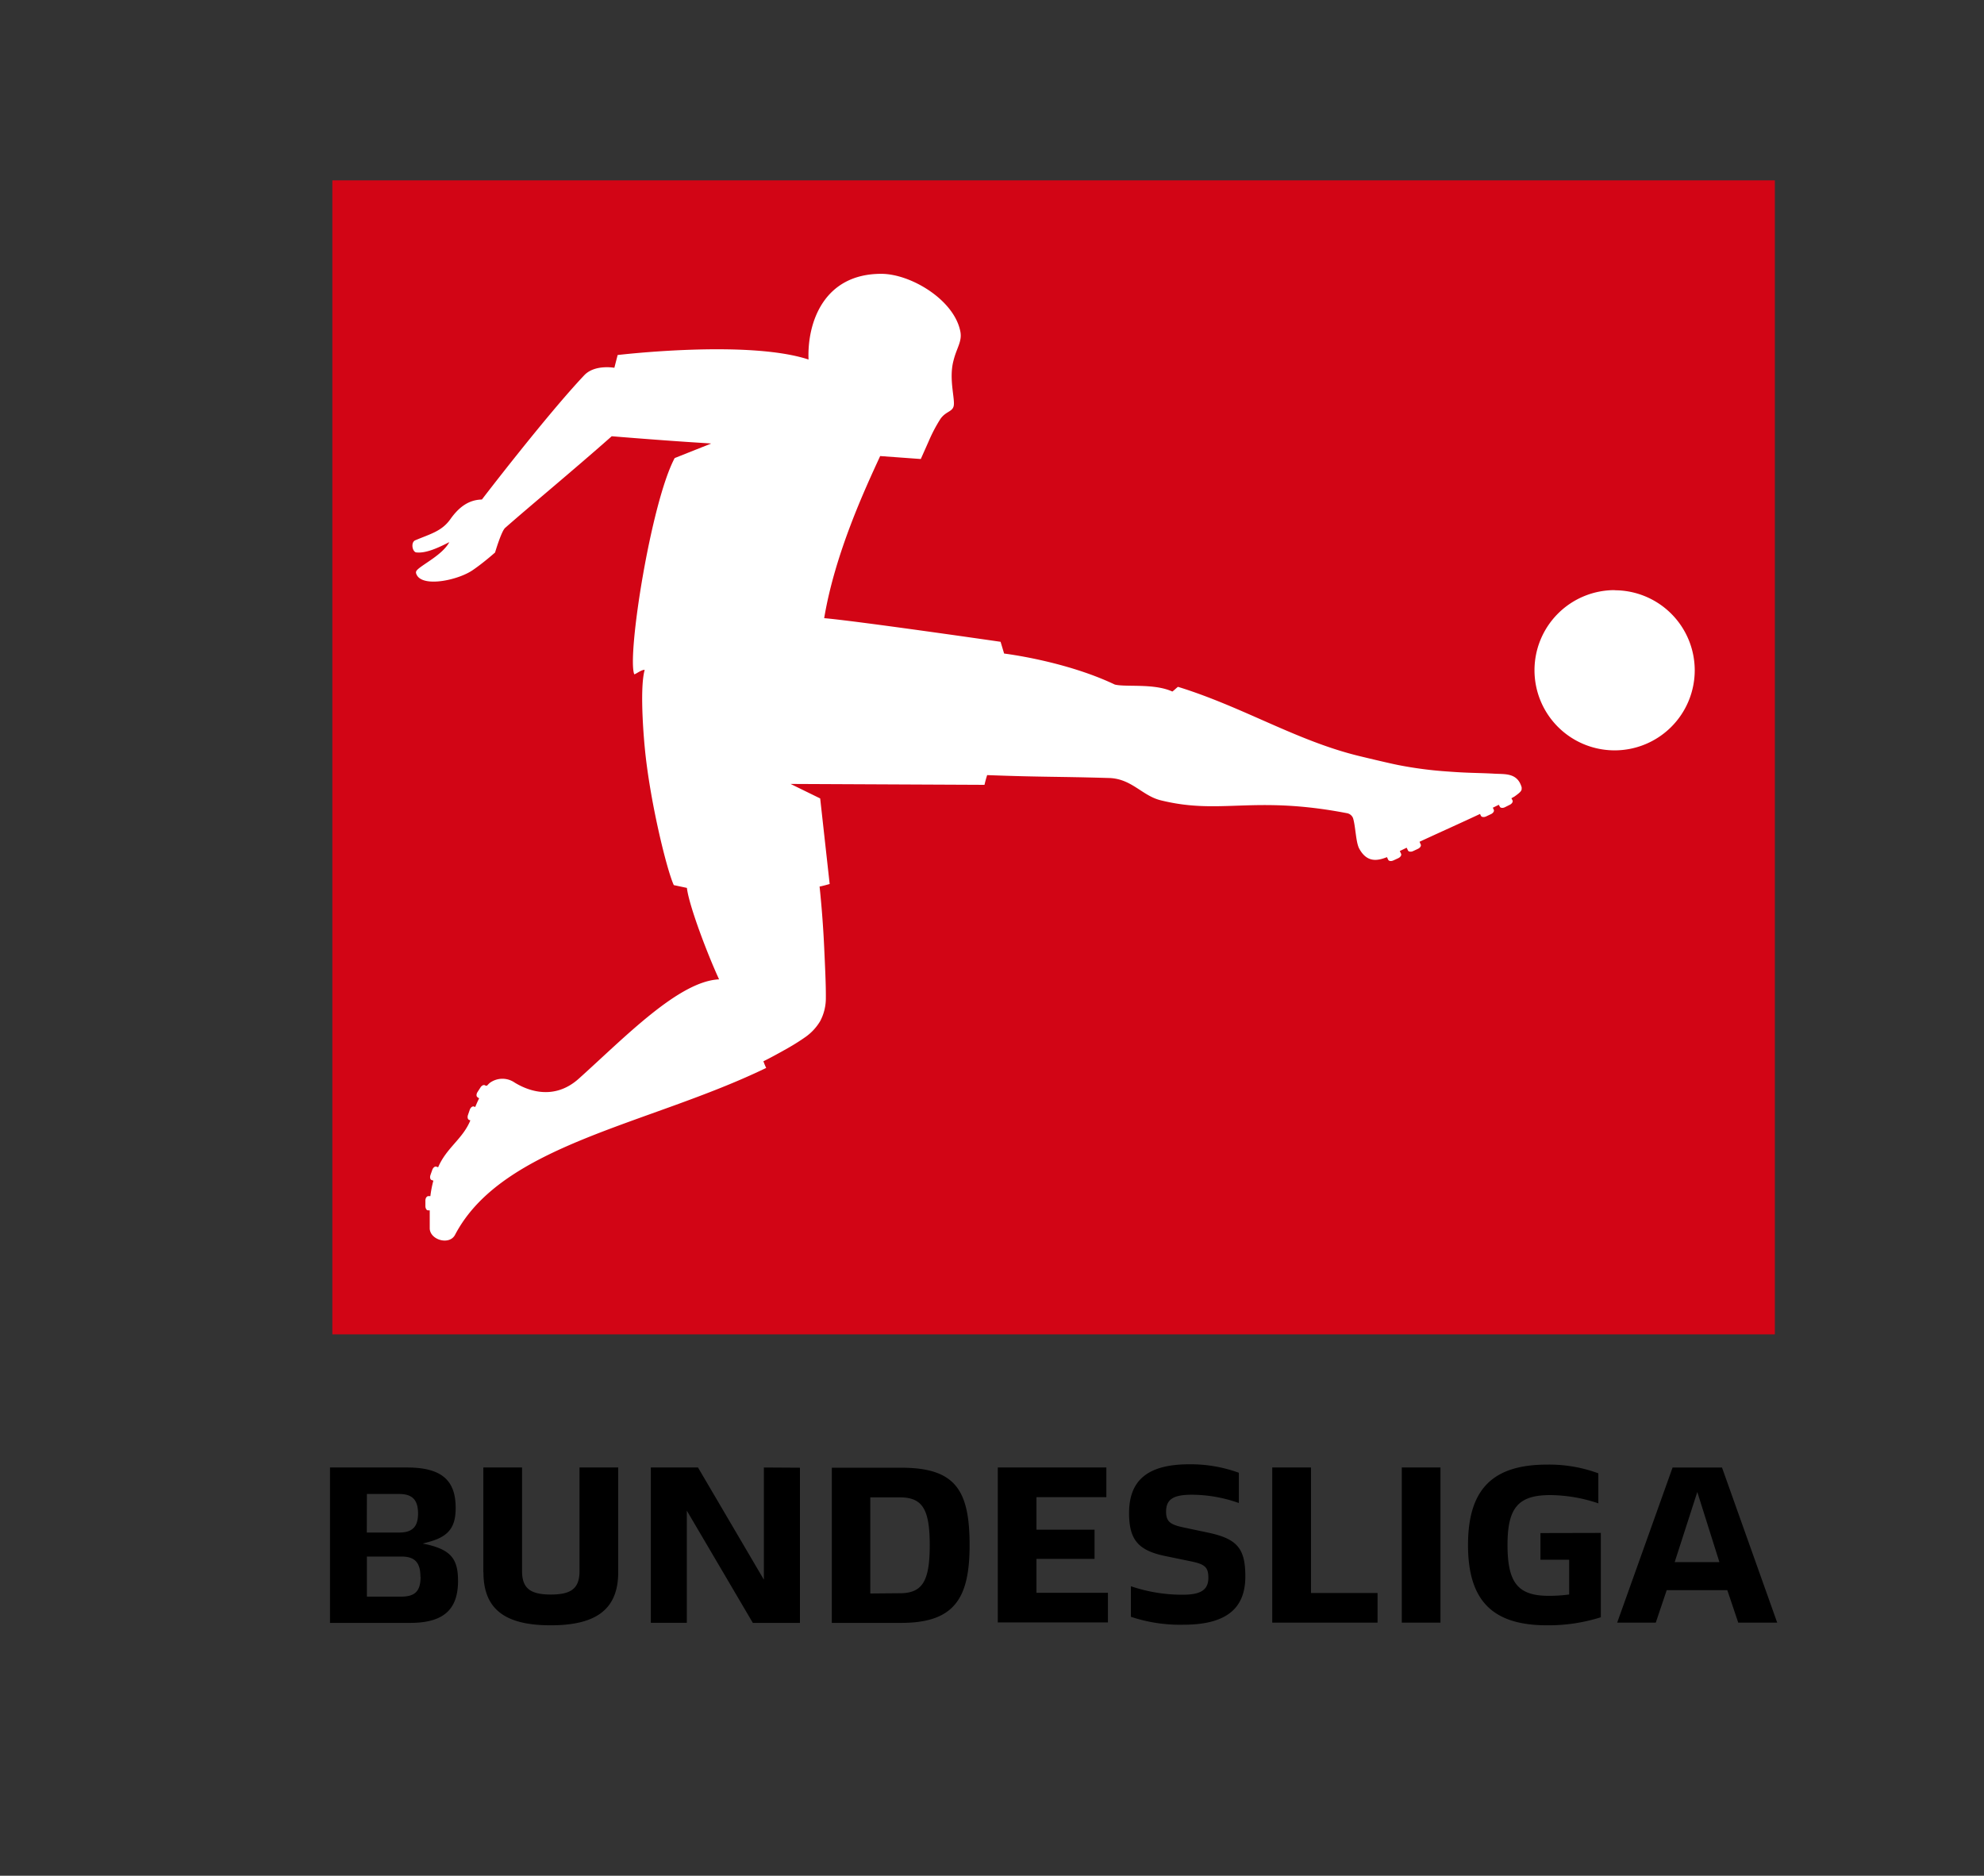
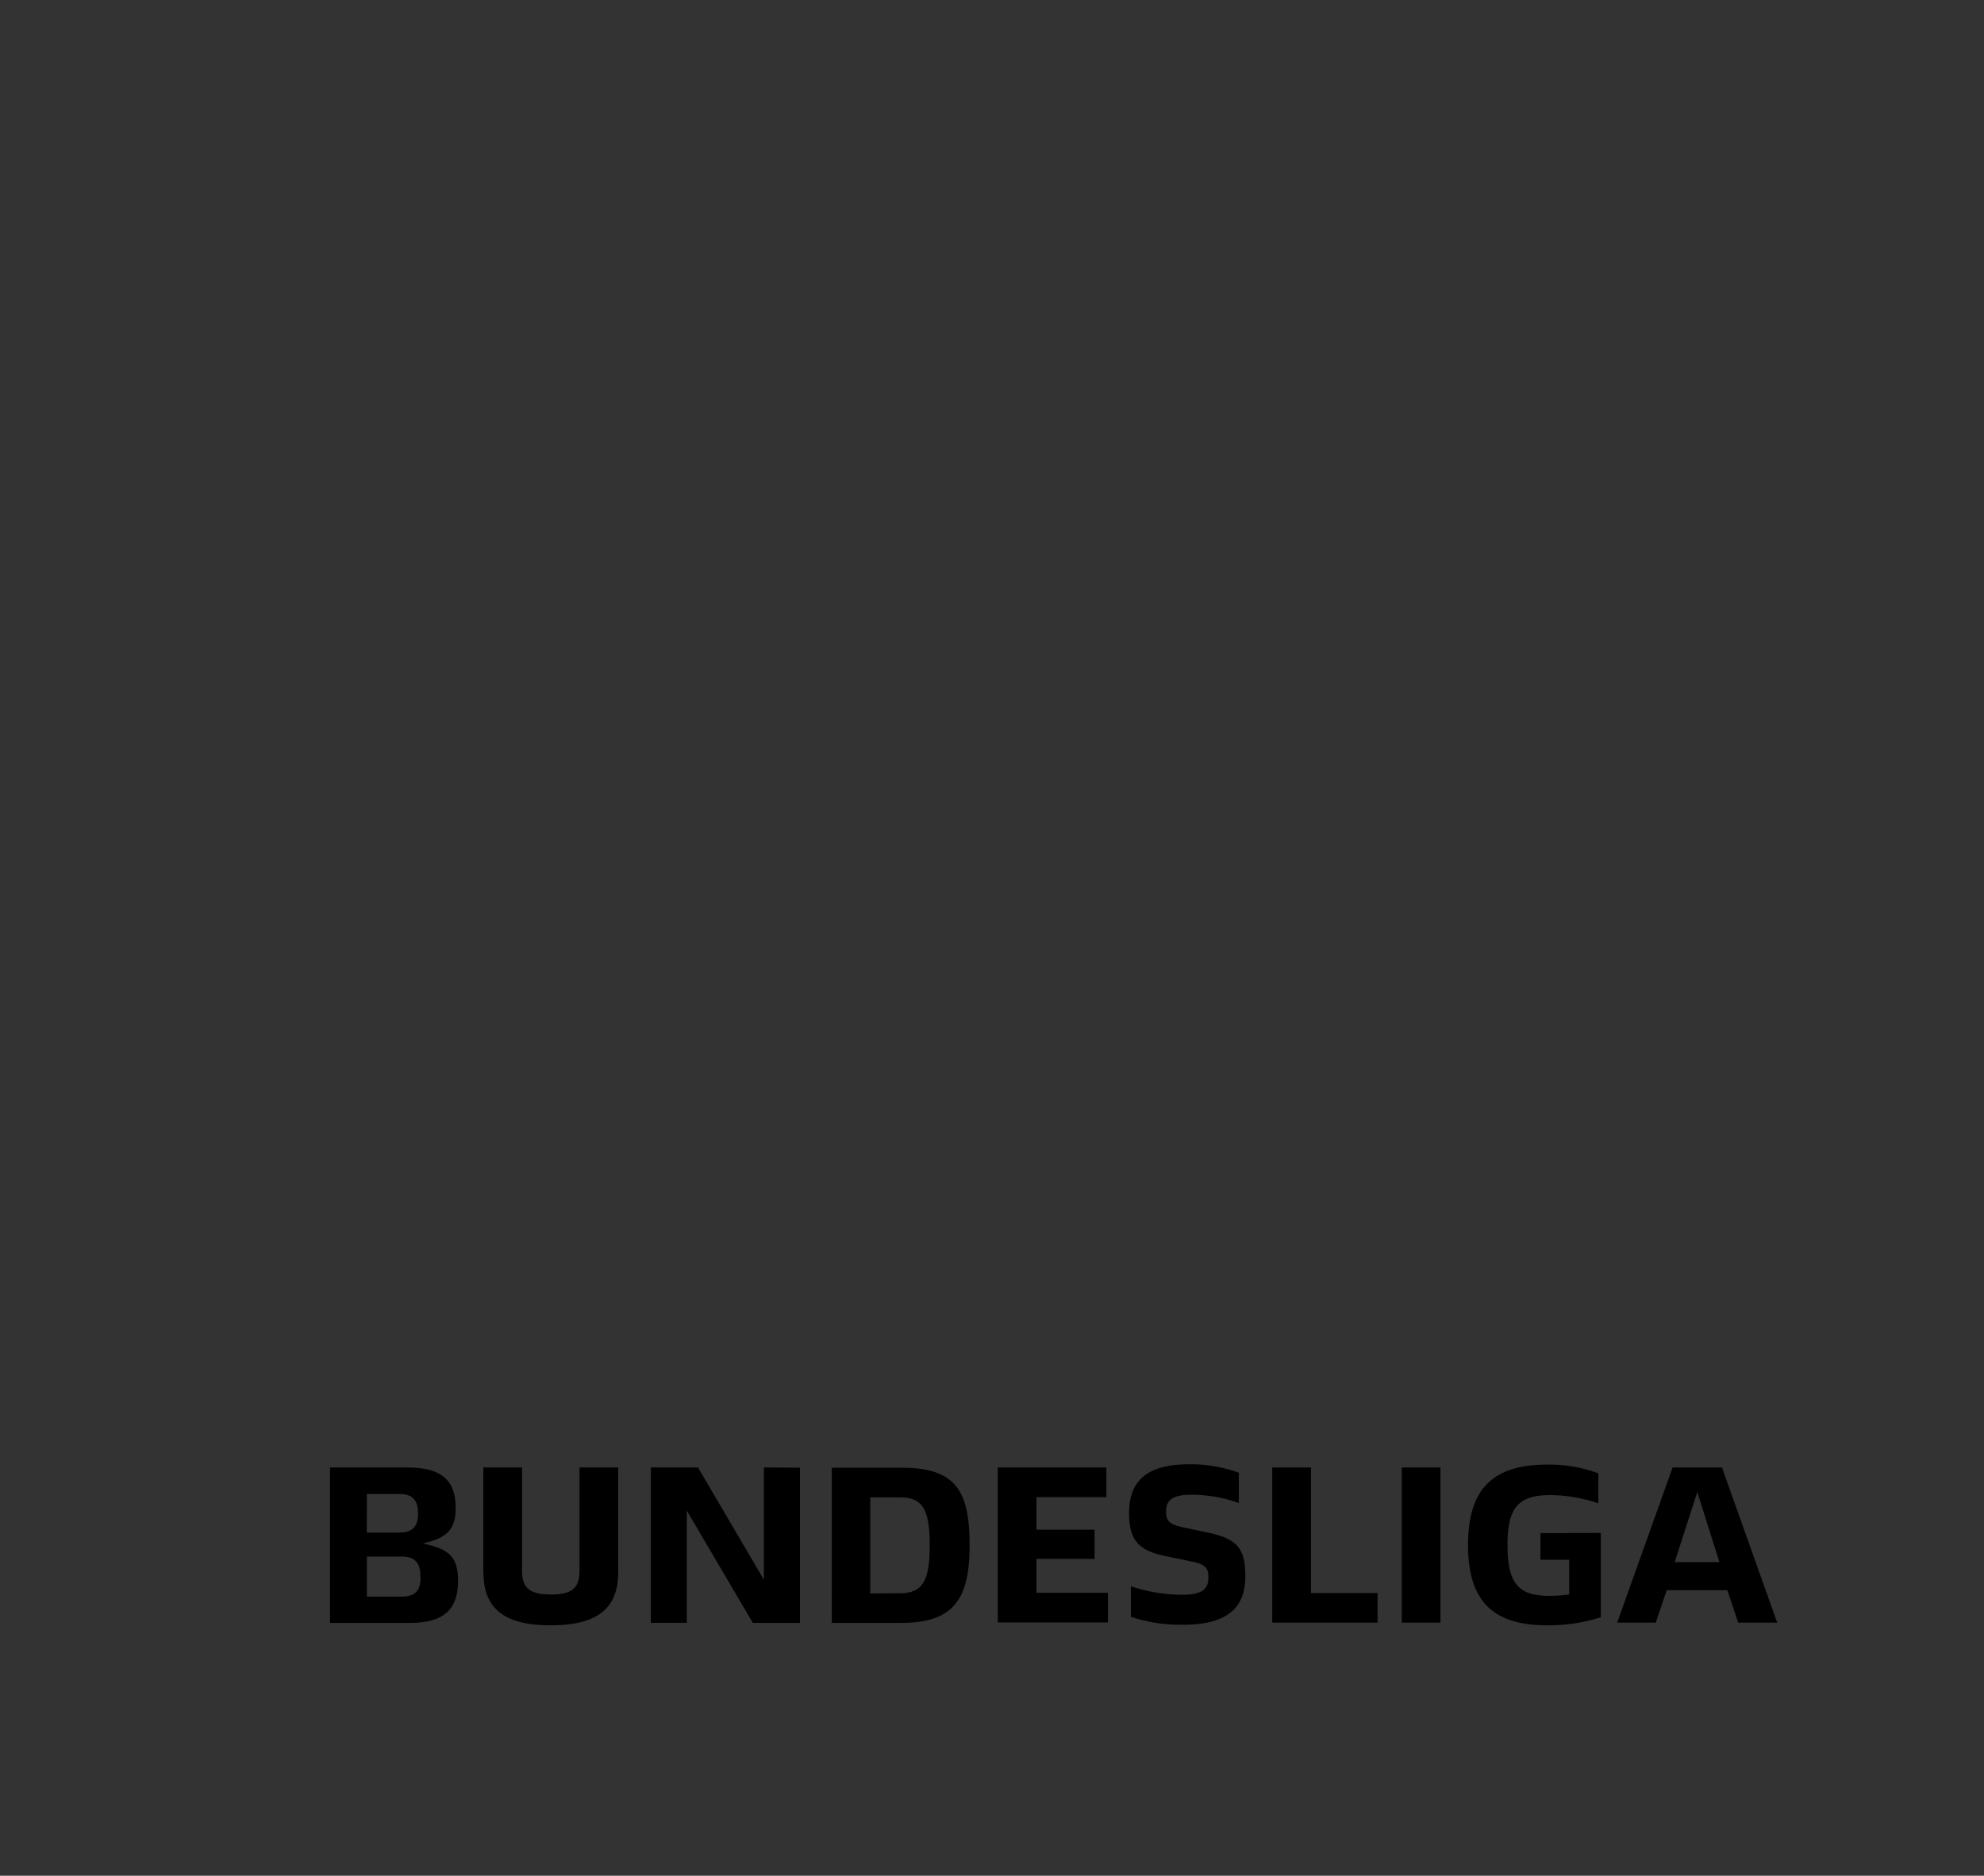
<svg xmlns="http://www.w3.org/2000/svg" height="52" viewBox="0 0 55 52" width="55">
  <rect x="0" y="0" width="55" height="52" fill="#333333" stroke="none" />
  <g fill="none">
    <path d="m12.698 43.818c0 .765-.358 1.173-1.326 1.173h-2.224v-4.308h2.14c1 0 1.344.395 1.344 1.123 0 .554-.21.808-.803.956l-.11.031.098.019c.674.152.88.4.88 1.006zm-2.53-1.332h.901c.358 0 .52-.157.52-.525 0-.369-.148-.543-.52-.543h-.898zm1.487 1.227c0-.395-.156-.561-.525-.561h-.959v1.111h.96c.385-.003.528-.163.528-.551l-.003.001zm1.744-.124v-2.906h1.073v2.869c0 .47.217.653.796.653.58 0 .797-.178.797-.653v-2.869h1.073v2.9c0 1.013-.586 1.475-1.87 1.475-1.283 0-1.866-.456-1.866-1.47zm8.777-2.9v4.302h-1.306l-1.83-3.112v3.11h-.998v-4.306h1.308l1.826 3.11v-3.11l1.001.006zm.884 0h1.919c1.505 0 1.9.618 1.9 2.148 0 1.487-.433 2.154-1.9 2.154h-1.92zm1.881 3.48c.627 0 .833-.327.833-1.332s-.204-1.326-.833-1.326h-.815v2.665zm2.718-3.486h3.011v.822h-1.937v.902h1.61v.81h-1.61v.94h1.981v.821h-3.054v-4.295zm3.692 4.138v-.846c.462.157.948.237 1.437.235.494 0 .71-.13.71-.47 0-.29-.092-.376-.487-.456l-.717-.148c-.746-.156-.994-.456-.994-1.191 0-.94.555-1.351 1.673-1.351.467-.004.931.075 1.37.235v.839a3.919 3.919 0 0 0 -1.307-.23c-.532 0-.71.143-.71.471 0 .277.123.357.47.433l.697.147c.81.172 1.03.444 1.03 1.215 0 .92-.567 1.338-1.724 1.338a4.296 4.296 0 0 1 -1.448-.22zm3.918-4.138h1.074v3.48h1.845v.821h-2.919v-4.3zm3.59 0h1.073v4.301h-1.072v-4.3zm5.519 1.814v2.338a4.809 4.809 0 0 1 -1.488.223c-1.494 0-2.194-.66-2.194-2.227 0-1.568.704-2.228 2.194-2.228a3.92 3.92 0 0 1 1.419.242v.832a4.257 4.257 0 0 0 -1.333-.229c-.9 0-1.185.364-1.185 1.383 0 1.06.297 1.41 1.148 1.41.188 0 .375-.012.561-.037v-.963h-.796v-.74zm3.506 1.586h-1.68l-.303.901h-1.07l1.536-4.3h1.37l1.53 4.3h-1.08zm-.832-2.721-.627 1.944h1.24z" fill="#000" />
-     <path d="m9.213 5h39.989v31.992h-39.989z" fill="#d20515" />
-     <path d="m42.18 21.84c.022.08-.049.136-.193.24l-.088.05.03.057c.02.038-.014.094-.075.124l-.132.066c-.06.031-.125.025-.144-.013l-.028-.053-.166.081.026.057c.019.038-.017.094-.08.122l-.133.063c-.061.028-.125.02-.144-.019l-.024-.05c-.512.241-1.086.497-1.677.771l.033.075c.02.038-.017.093-.077.121l-.135.063c-.06.028-.127.018-.142-.02l-.036-.074-.19.092.036.077c.017.04-.017.092-.08.122l-.133.061c-.063.029-.125.02-.144-.017l-.035-.074c-.268.107-.56.157-.774-.246-.091-.185-.096-.61-.166-.835a.224.224 0 0 0 -.173-.138c-2.605-.5-3.487.056-5.157-.356-.525-.128-.81-.611-1.457-.619-1.411-.042-1.826-.022-3.356-.08a3.07 3.07 0 0 0 -.074.27l-5.376-.025.821.402.263 2.372s-.218.063-.28.07c.051.47.102 1.113.128 1.69.024.517.05 1.057.046 1.4a1.35 1.35 0 0 1 -.157.641 1.44 1.44 0 0 1 -.403.437 6.188 6.188 0 0 1 -.497.314c-.24.136-.528.293-.674.362.022.063.048.125.077.185-3.262 1.58-7.315 2.12-8.627 4.63-.157.292-.685.14-.7-.174v-.508h-.048c-.042 0-.075-.058-.072-.127v-.147c0-.067.04-.12.082-.12h.056c.017-.144.044-.288.083-.429l-.05-.017c-.04-.014-.052-.078-.03-.142l.049-.138c.023-.065.072-.104.114-.091l.049.017c.233-.544.683-.784.893-1.3l-.033-.012c-.042-.016-.055-.078-.031-.143l.048-.14c.024-.064.074-.103.115-.089l.036.013c.031-.075.067-.157.108-.24l-.044-.03c-.037-.023-.037-.087 0-.145l.08-.124c.035-.057.093-.085.129-.061l.018.01h.02c.01 0 .015 0 .026-.012a.887.887 0 0 1 .064-.064.594.594 0 0 1 .693-.01c.205.124 1.008.582 1.78-.112 1.275-1.145 2.766-2.698 3.886-2.751-.304-.656-.832-2.029-.892-2.535l-.363-.077c-.196-.421-.673-2.37-.807-3.834 0 0-.157-1.578 0-2.133-.087-.01-.245.12-.289.122-.205-.503.461-4.755 1.12-5.994l1.012-.403c-.105-.012-.836-.045-2.757-.202-1.08.955-2.32 1.98-2.949 2.536-.106.079-.285.687-.285.687s-.313.279-.613.484c-.389.273-1.34.483-1.547.157-.047-.08-.039-.114 0-.157.147-.156.704-.42.892-.772-.304.156-.643.313-.908.286-.116 0-.175-.29-.026-.341.404-.171.724-.245.962-.58.238-.336.508-.538.875-.546 0 0 1.787-2.334 2.84-3.448.292-.304.832-.204.832-.204l.091-.354s3.606-.431 5.292.125c-.04-1.02.419-2.376 2.016-2.376.821 0 2.03.726 2.194 1.607.05.27-.106.451-.19.794-.142.52.057 1.097 0 1.278-.046.149-.214.136-.36.338-.128.2-.238.41-.33.627l-.218.49-1.126-.082c-.41.889-1.254 2.699-1.552 4.494.884.075 4.89.655 4.89.655l.098.326s1.688.202 3.069.86c.314.076 1.085-.04 1.594.193.035-.02.12-.106.157-.13 1.8.555 3.292 1.499 5.027 1.919 0 0 .812.197 1.084.25.46.09.926.15 1.394.18.556.043.865.035 1.271.059.288.017.64-.032.754.389l-.006.003zm2.584-5.48a2.221 2.221 0 1 0 2.217 2.227v-.005a2.221 2.221 0 0 0 -2.223-2.218l.006-.003z" fill="#fff" />
  </g>
</svg>